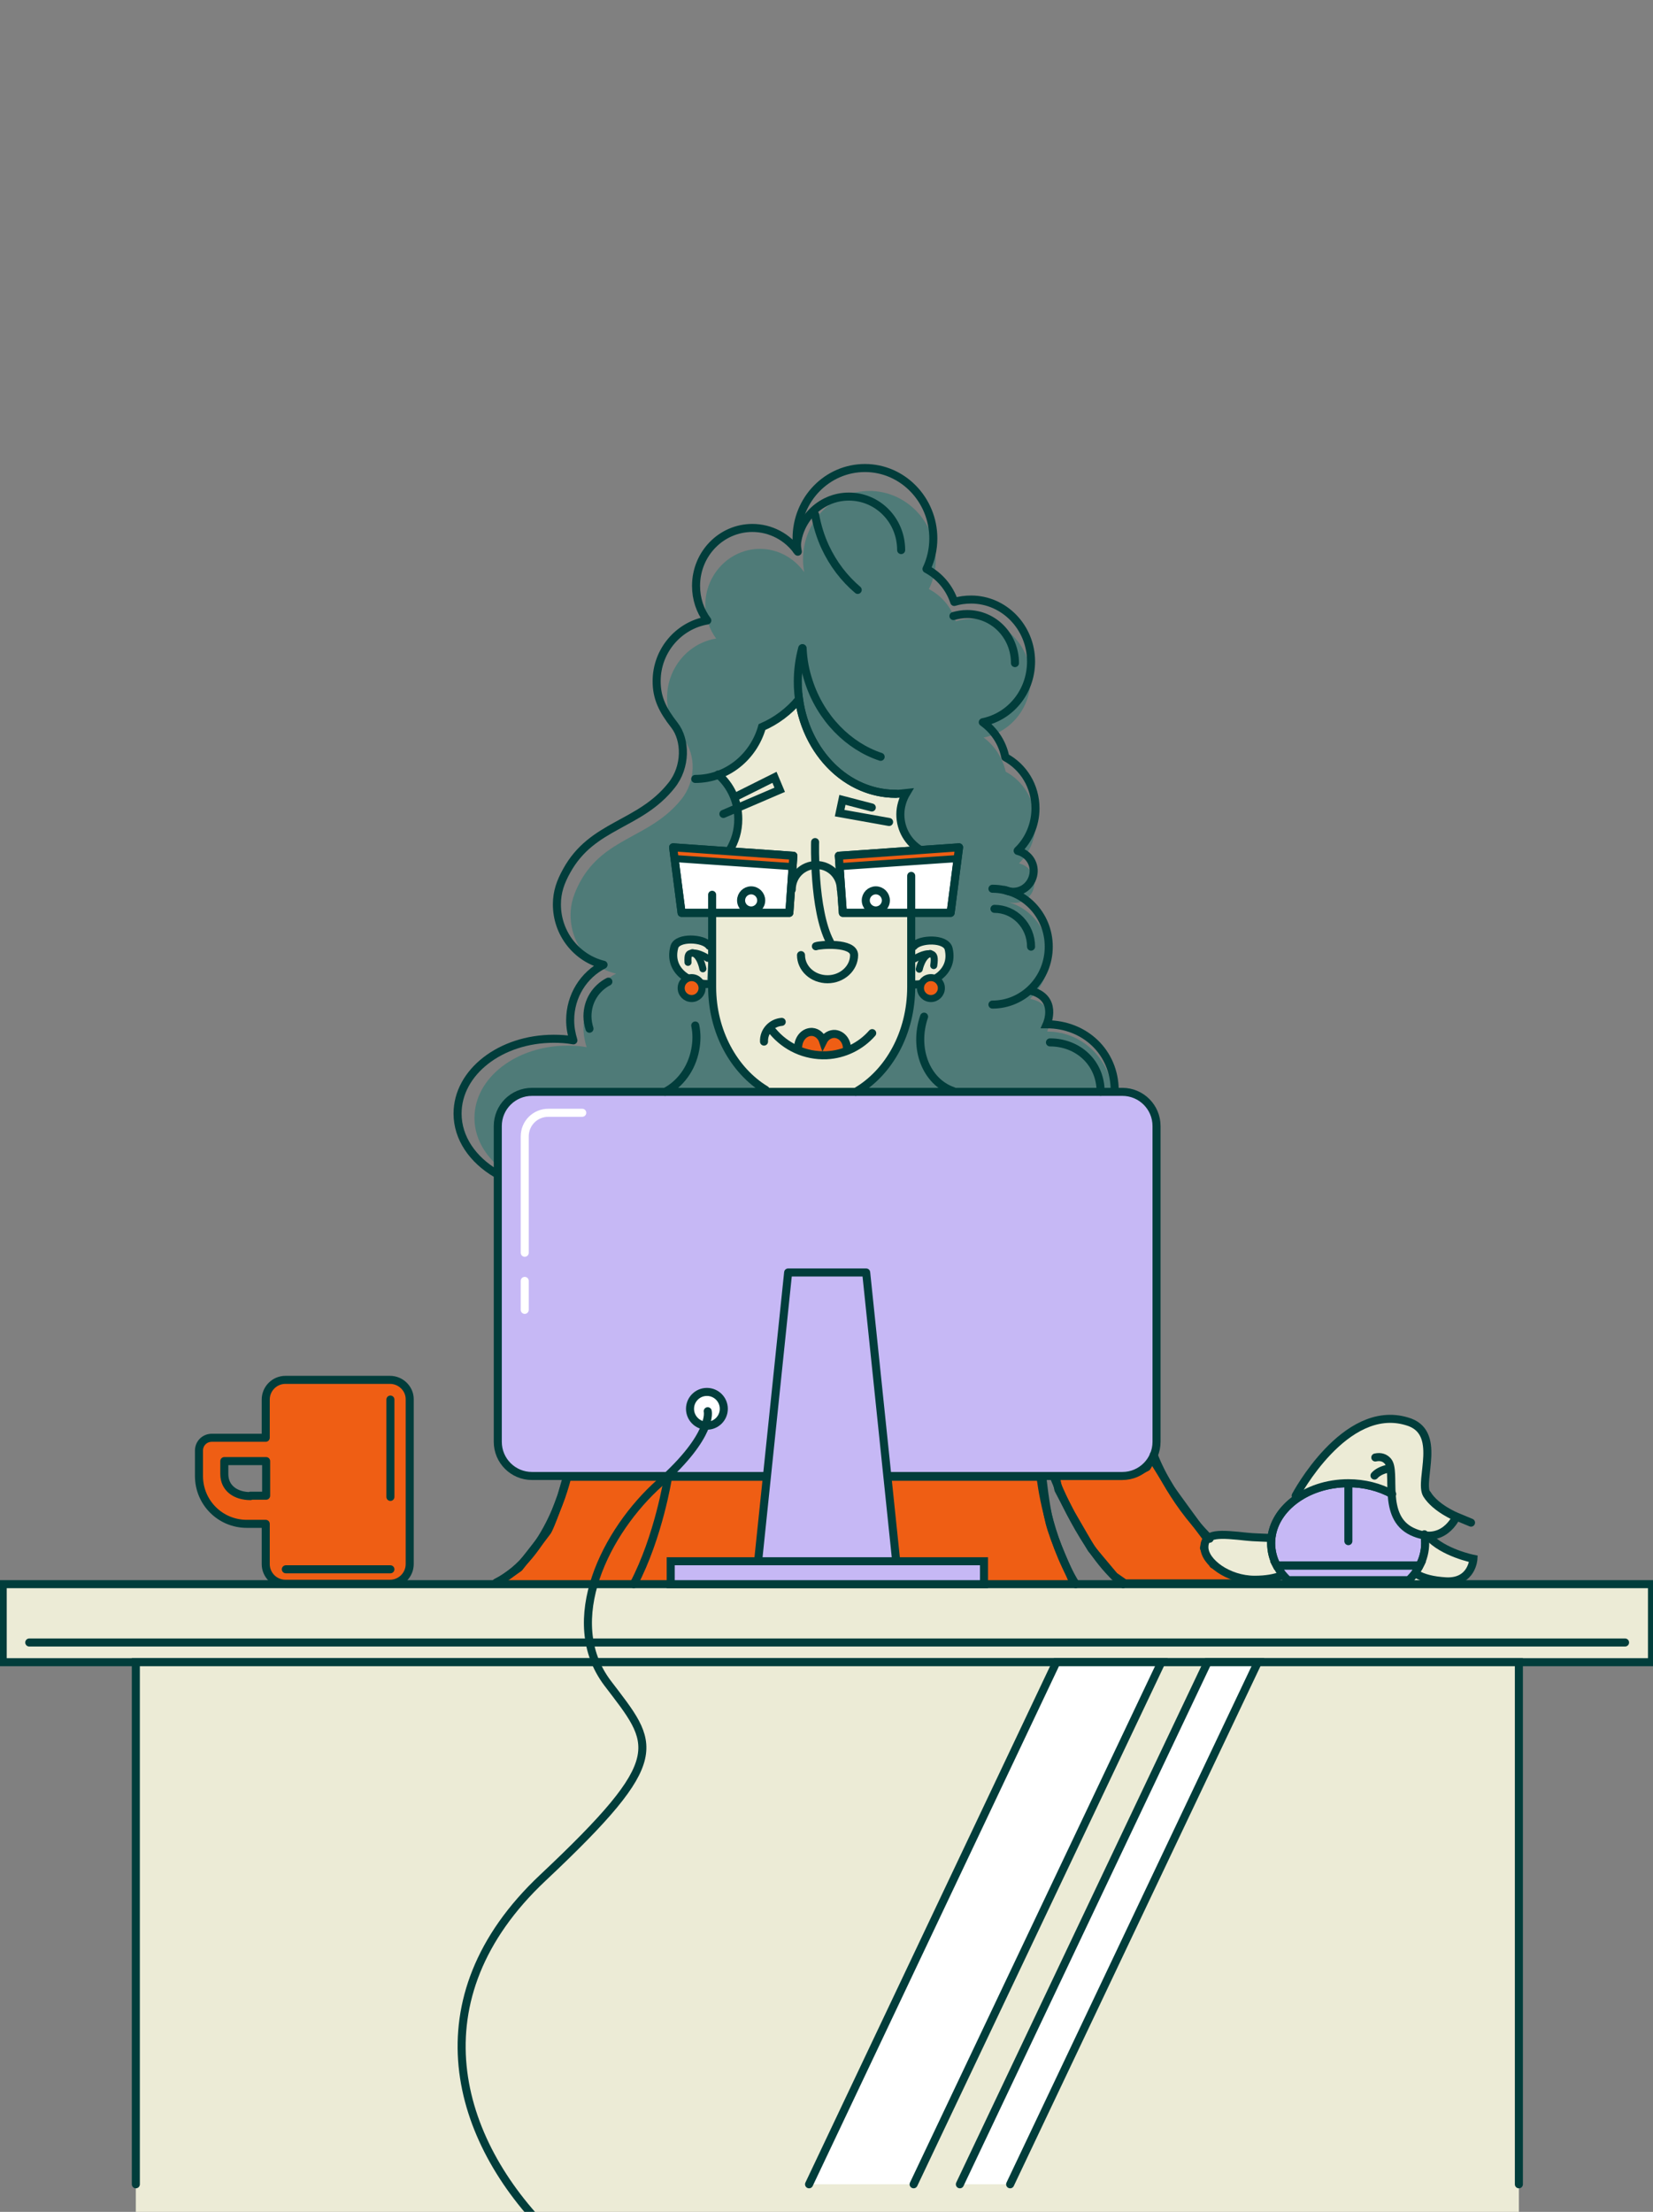
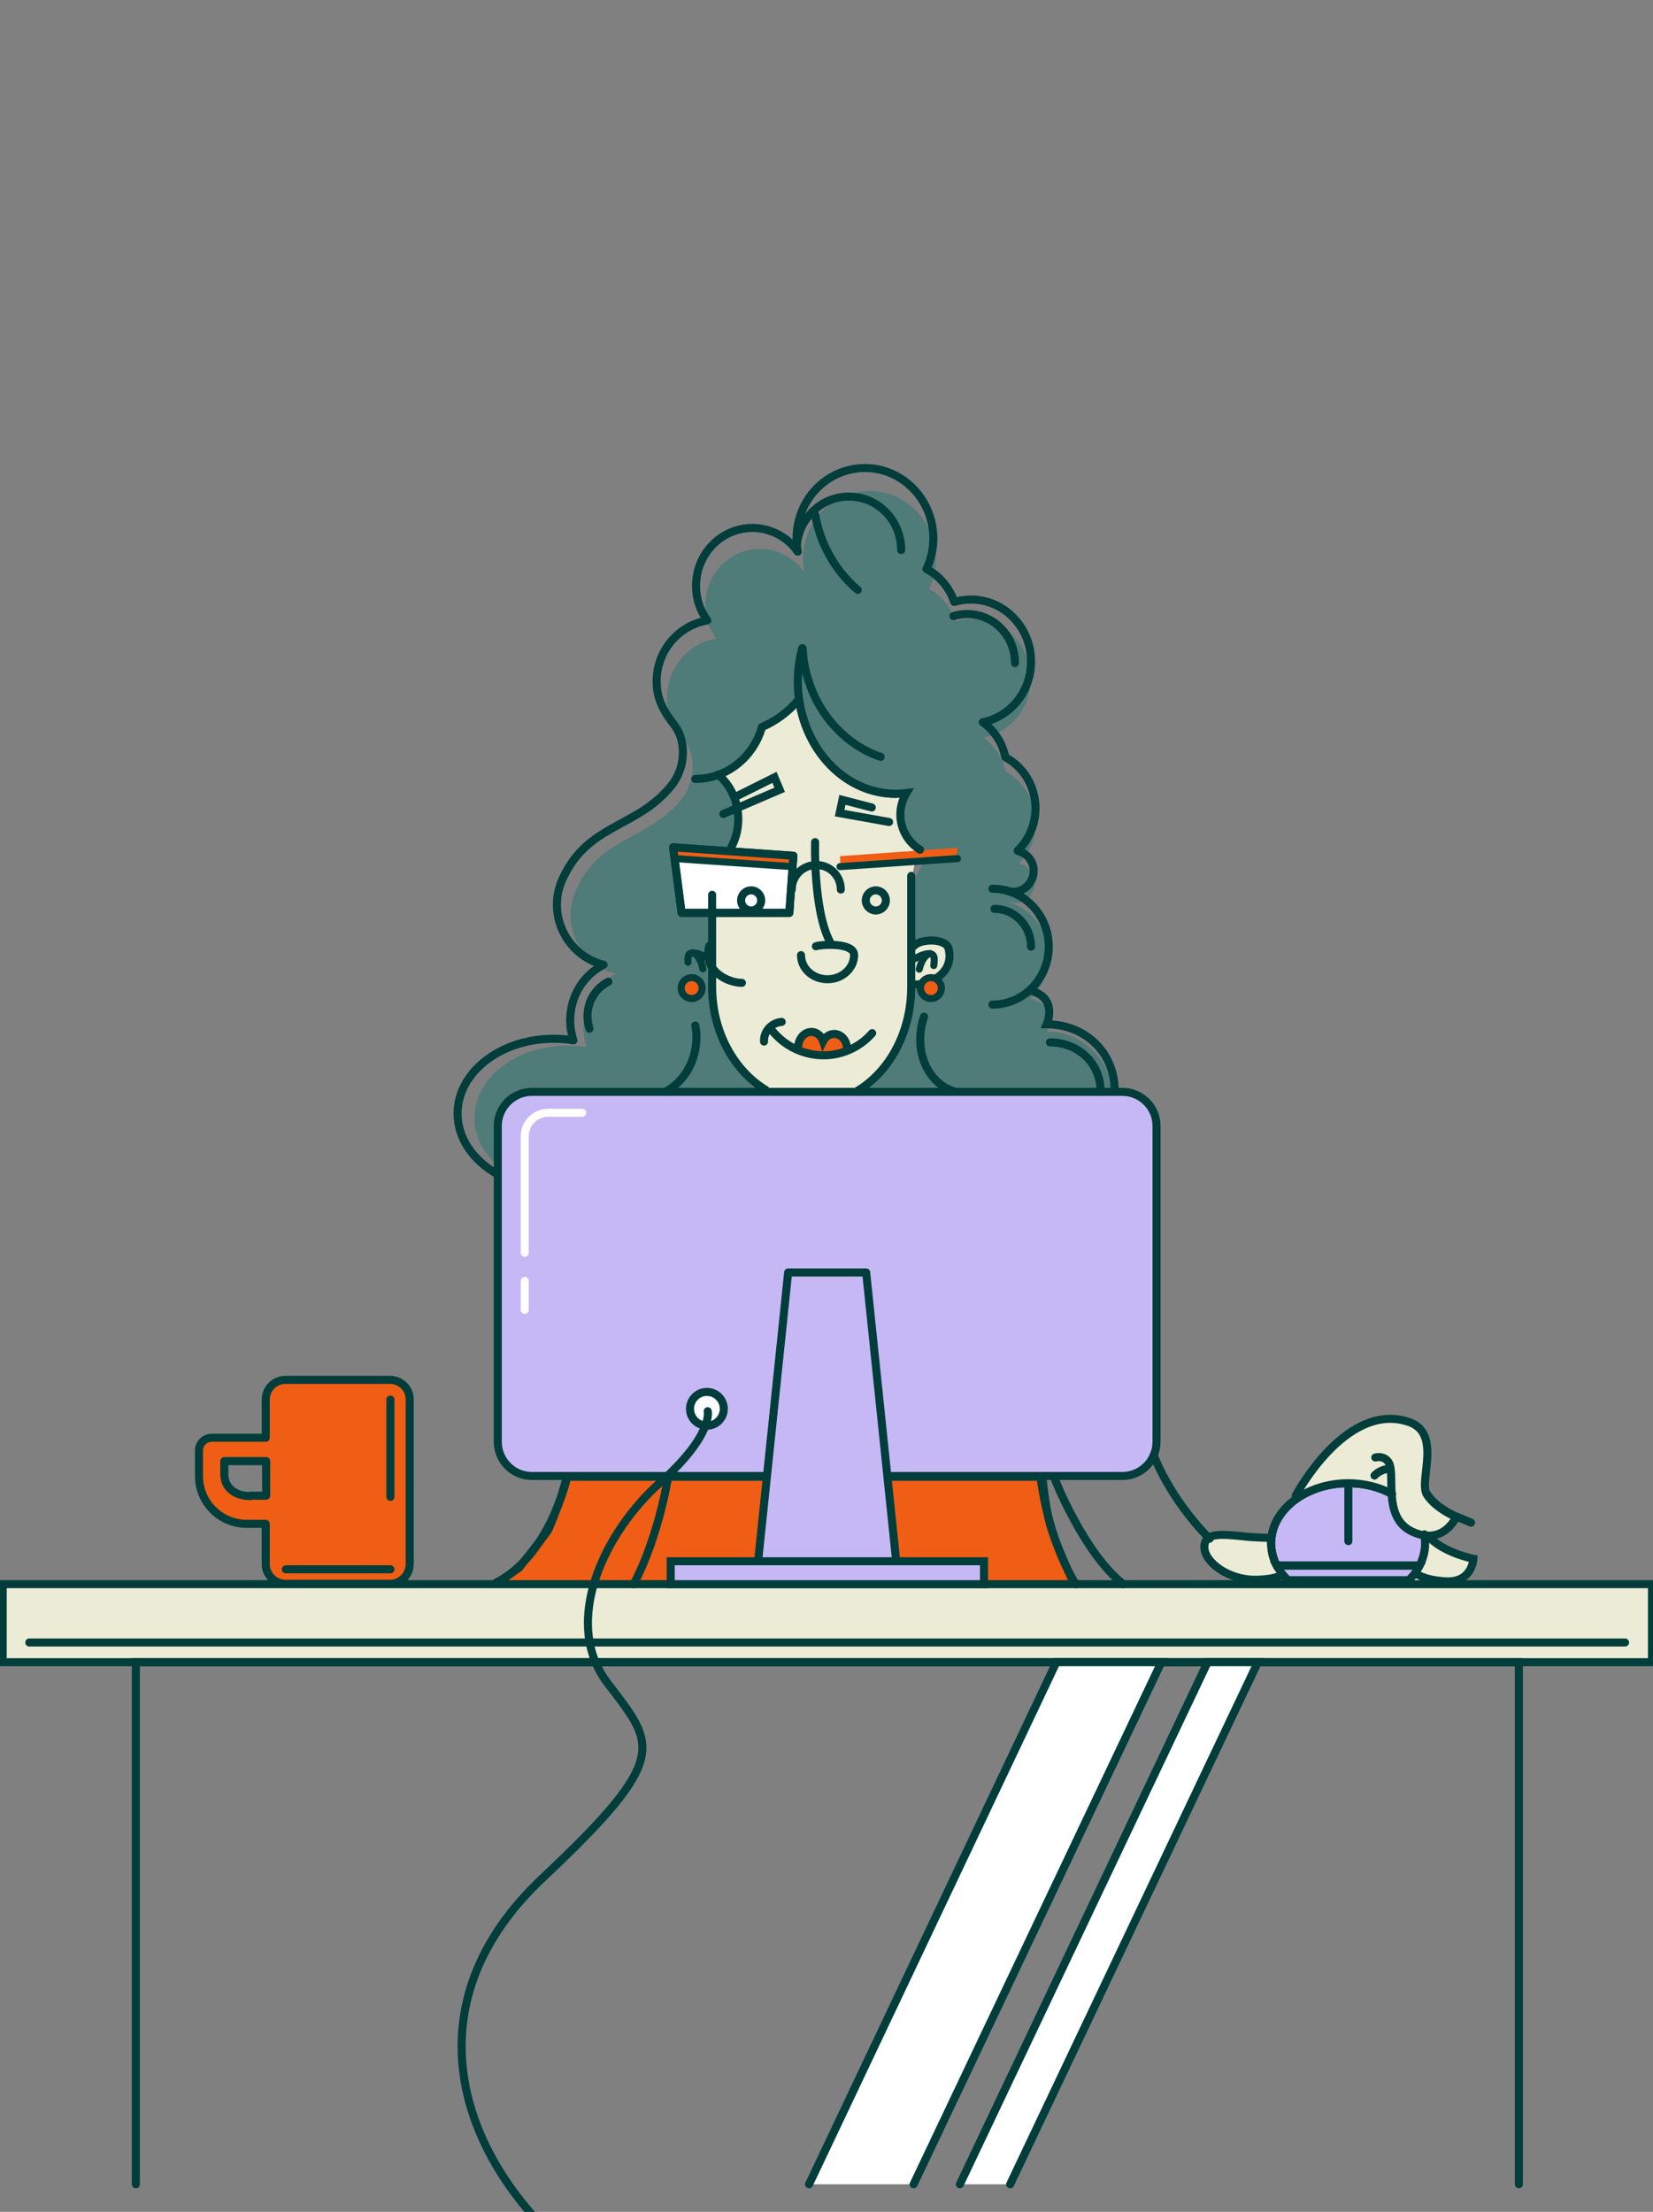
<svg xmlns="http://www.w3.org/2000/svg" version="1.1" id="Layer_1" x="0px" y="0px" viewBox="0 0 411.024 549.921" style="enable-background:new 0 0 411.024 549.921;" xml:space="preserve">
  <rect x="0" y="0" width="411.024" height="549.921" fill="#808080" stroke="none" />
  <style type="text/css">
	.st0{fill:#EF5E14;stroke:#013D3B;stroke-width:2;stroke-linecap:round;stroke-linejoin:round;stroke-miterlimit:10;}
	.st1{fill:#4F7B78;}
	.st2{fill:#ECEBD6;}
	.st3{fill:#C6B8F5;}
	.st4{fill:#FFFFFF;stroke:#013D3B;stroke-width:2;stroke-linecap:round;stroke-linejoin:round;stroke-miterlimit:10;}
	.st5{fill:#EF5E14;}
	.st6{fill:#C6B8F5;stroke:#013D3B;stroke-width:2;stroke-linecap:round;stroke-miterlimit:10;}
	.st7{fill:none;stroke:#013D3B;stroke-width:2;stroke-linecap:round;stroke-miterlimit:10;}
	.st8{fill:#ECEBD6;stroke:#013D3B;stroke-width:2;stroke-linecap:round;stroke-miterlimit:10;}
	.st9{fill:none;stroke:#013D3B;stroke-width:1.75;stroke-linecap:round;stroke-miterlimit:10;}
	.st10{fill:none;stroke:#FFFFFF;stroke-width:2;stroke-linecap:round;stroke-miterlimit:10;}
	.st11{fill:#C6B8F5;stroke:#013D3B;stroke-width:2;stroke-linecap:round;stroke-linejoin:round;stroke-miterlimit:10;}
	.st12{fill:#FFFFFF;stroke:#013D3B;stroke-width:2;stroke-linecap:round;stroke-miterlimit:10;}
	.st13{fill:none;stroke:#013D3B;stroke-width:2;stroke-linecap:round;stroke-linejoin:round;stroke-miterlimit:10;}
	.st14{fill:#EF5E14;stroke:#013D3B;stroke-width:1.75;stroke-linecap:round;stroke-miterlimit:10;}
</style>
  <g>
-     <path class="st0" d="M262.475,366.961c0,0,7.7,0,8.8,0s7.8,0,7.8,0l3.2-0.7l2.9-1.5l1.3-2.2c0,0,4.2,6.8,4.6,7.5s7.3,10.1,7.3,10.1   l1.8,2.4l-0.8,2.3l2.3,4.1l7.7,4c0,0-1.8,0.7-2.4,0.7c-0.7,0-27.3,0-27.3,0l-2.6-1.8l-5.7-6.8l-5.1-8.8l-3.1-5.9L262.475,366.961z" />
    <g>
      <path class="st1" d="M253.375,214.661c2.7,0.6,4.3,3.3,3.7,6c-0.6,2.7-3.3,4.3-6,3.7c-0.3-0.1-0.6-0.2-0.9-0.3l0.8,0.3    c5.7,1.7,9.8,7.1,9.8,13.4c0,4.2-1.8,7.9-4.6,10.5l0.1,0.1c7.1,1.6,4.1,8.1,4.1,8.1c9.1,0,16.4,7.5,16.4,16.9h-66.3l10.8-20.5    l4-30.1l4.4-8.5c-2.9-1.7-6.1-4.9-6.1-8.5c0-1.9,0-4.8-0.8-4.8c-11.9,0-20.6-10.1-22.4-23.1c-2.5,3-5.5,5.3-9,6.7    c-1.4,5.3-5.3,9.6-10.3,11.5h-0.3c3,2.6,4.9,6.5,4.9,10.8c0,2.8-0.8,5.4-2.1,7.5l-0.2,33.8l14.9,25.7l-71,18.5    c-5.6-3.3-9.3-8.5-9.3-14.4c0-10,10.4-18,23.2-18c1.6,0,3.2,0.1,4.7,0.4c-0.5-1.5-0.8-3.2-0.8-4.9c0-5.9,3.3-10.9,8.1-13.4    c-6.5-1.5-11.3-7.4-11.3-14.6c0-3,0.9-5.4,2.3-8.1c6.2-11.4,17.5-10.9,25.3-20.7c3.6-4.5,3.5-11,0.7-14.6s-4.3-6.4-4.3-10.6    c0-7.4,5.3-13.6,12.2-14.7c-1.7-2.3-2.7-5.2-2.7-8.3c0-7.7,6.1-14,13.6-14c4.5,0,8.5,2.3,11,5.8c-0.2-1.1-0.3-2.1-0.3-3.2    c0-9.4,7.4-17,16.5-17s16.5,7.6,16.5,17c0,2.7-0.6,5.2-1.7,7.4c3.1,1.6,5.6,4.5,6.7,8c1.3-0.4,2.7-0.6,4.1-0.6    c8,0,14.5,6.7,14.5,14.9c0,7.3-5,13.3-11.7,14.6c2.7,2,4.7,5,5.5,8.5c4.3,2.3,7.3,7,7.3,12.4    C257.675,208.461,255.975,212.061,253.375,214.661" />
    </g>
    <path class="st2" d="M226.575,218.761v26.6c0,16-10.8,28.9-24.5,28.9c-13.8,0-25-12.9-25-28.9v-20.9l4.1-12.2c0,0,2.1-5.2,2.4-5.4   s-0.1-6.6-0.1-6.6l-4.2-7.5l5.5-4.2c0,0,4.7-7.6,5.1-7.7c0.3-0.1,8.1-6.4,8.4-5.7c0.2,0.7,0.9,4.8,1.4,5.5c0.6,0.7,4,7,4,7   s5.5,5.6,6.4,6.1c0.9,0.4,8.7,3.5,9.1,3.6s5.6,0.4,5.6,0.4l-1.1,3.7l0.7,4.7l3.7,5.8L226.575,218.761z" />
    <path class="st3" d="M279.075,366.961h-146.8c-4.7,0-8.5-3.8-8.5-8.5v-78.5c0-4.7,3.8-8.5,8.5-8.5h146.8c4.7,0,8.5,3.8,8.5,8.5   v78.5C287.575,363.161,283.775,366.961,279.075,366.961z" />
    <polygon class="st4" points="196.275,226.961 169.475,226.961 167.375,210.661 197.275,212.761  " />
-     <polygon class="st4" points="209.575,226.961 236.375,226.961 238.475,210.661 208.575,212.761  " />
    <path class="st5" d="M167.375,210.461l29.8,2.3c0,0,0.1,2.5-0.3,2.5s-28.8-1.8-28.8-1.8L167.375,210.461z" />
    <polygon class="st5" points="208.875,212.861 208.975,215.261 237.675,213.461 238.175,210.761  " />
    <path class="st5" d="M198.075,260.361c0.4-0.3,1.8-3.4,1.8-3.4l3.3-0.4c0,0,0.6,2.5,1.2,2.2c0.6-0.3,2.4-2,2.4-2s1.7,0.2,2,0.7   c0.3,0.4,2.2,3.9,2.2,3.9l-4.8,0.9h-4.3L198.075,260.361z" />
    <path class="st2" d="M303.375,382.061l12.2-0.2l0.2,4.6c0,0,4.6,5,3.5,5.3c-1.2,0.3-5.1,1.2-6.8,0.8c-1.7-0.3-7.3-1-7.3-1l-3.5-2.6   l-2.3-4.1l0.8-2.3L303.375,382.061z" />
    <path class="st0" d="M140.975,367.161h118.2c0,0,0.7,7,1.8,11.4s5.1,13,5.1,13l1.1,2.6h-144.3l6.2-4.4c0,0,6.4-8.1,7-9   c0.7-0.9,3.5-8.8,3.5-8.8L140.975,367.161z" />
    <path class="st6" d="M346.175,371.461c-3.1-1.7-6.9-2.7-10.9-2.7c-10.6,0-19.2,6.7-19.2,14.9c0,2,0.5,3.9,1.4,5.6h35.5   c0.9-1.7,1.4-3.6,1.4-5.6c0-0.7-0.1-1.5-0.2-2.2" />
    <path class="st2" d="M322.475,371.661c0.5-0.7,3.1-6.1,3.6-6.4s6.8-7.8,7.9-8.3c1.2-0.5,5.9-3.1,6.6-3.3s5.8-1.2,6.3-1.2   s5.3,1,5.3,1s2.1,3.6,2.5,4.1c0.3,0.5,0.3,3.5,0.2,4c-0.2,0.5-0.7,7.8-0.5,8.3s1.2,3.3,1.2,3.3s6.6,3.1,6.4,3.6s-3,3.8-3,3.8   l-3.8,2l5.4,3.3l5.4,1.8l-1,4.5l-4.3,1.3l-5.9,1.2c0,0-5.4,0.5-5.4,0s3.5-4.3,3.5-4.3l1-8.4l-4.6-2.3l-2.8-4l-0.8-4.3l-6.6-2.5   l-8.3,0.3l-5,1.5L322.475,371.661z" />
    <g>
      <path class="st7" d="M216.875,256.861c-2.8,3.2-6.9,5.3-11.4,5.5c-5.3,0.2-10.1-2.1-13.3-5.9" />
      <path class="st7" d="M189.975,258.961c-0.1-2.6,1.9-4.7,4.4-4.9" />
      <path class="st7" d="M210.575,261.061c0.2-2-1.1-3.8-2.9-4c-1.2-0.1-2.4,0.6-3,1.8c-0.4-1.2-1.4-2.2-2.7-2.3    c-1.8-0.1-3.3,1.4-3.5,3.5" />
    </g>
    <path class="st7" d="M202.875,235.261c0.9-0.4,9.5-1.1,9.5,2.2s-3,6-6.6,6c-3.7,0-6.6-2.7-6.6-6" />
    <path class="st7" d="M202.675,209.361c0,0-0.5,16.8,3.7,24.8" />
    <g>
-       <path class="st8" d="M176.375,235.161c-1.4-2-8-2.3-8.7,0.3c-1.7,6.3,4.7,9.2,8.1,9.2" />
+       <path class="st8" d="M176.375,235.161c-1.7,6.3,4.7,9.2,8.1,9.2" />
      <path class="st9" d="M175.975,238.261c0,0-2.2-1.5-3.8-1.3c-0.9,0.1-1.2,0.2-1.1,2.3" />
      <path class="st9" d="M174.775,240.861c0,0-0.6-3.5-2.6-4" />
    </g>
    <g>
      <path class="st8" d="M227.175,235.261c1.5-1.9,8-2.1,8.7,0.6c1.5,6.3-5,9-8.4,8.9" />
      <path class="st9" d="M227.475,238.361c0,0,2.3-1.5,3.9-1.2c0.9,0.1,1.1,0.9,0.8,2.9" />
      <path class="st9" d="M228.575,240.961c0,0,0.7-3.4,2.7-3.9" />
    </g>
    <path class="st7" d="M190.375,270.961c-7.9-4.8-13.3-14.5-13.3-25.6v-22.9" />
    <path class="st7" d="M226.575,217.761v27.6c0,11.5-5.6,21.4-13.8,26.1" />
    <path class="st7" d="M279.075,366.961h-146.8c-4.7,0-8.5-3.8-8.5-8.5v-78.5c0-4.7,3.8-8.5,8.5-8.5h146.8c4.7,0,8.5,3.8,8.5,8.5   v78.5C287.575,363.161,283.775,366.961,279.075,366.961z" />
    <path class="st10" d="M130.475,311.461v-28.9c0-3.3,2.6-5.9,5.9-5.9h8.4" />
    <line class="st10" x1="130.475" y1="325.661" x2="130.475" y2="318.461" />
    <rect x="0.675" y="393.861" class="st8" width="410.1" height="19.4" />
    <line class="st7" x1="404.075" y1="408.361" x2="7.275" y2="408.361" />
-     <polyline class="st2" points="33.775,550.061 33.775,413.261 377.675,413.261 377.675,550.061  " />
    <polyline class="st7" points="33.775,543.061 33.775,413.261 377.675,413.261 377.675,543.061  " />
    <polygon class="st11" points="223.375,393.261 187.975,393.261 195.975,316.361 215.375,316.361  " />
    <circle class="st12" cx="175.775" cy="350.261" r="4.2" />
    <path class="st0" d="M96.975,343.061h-26c-2.7,0-4.9,2.2-4.9,4.9v9.5h-13.4c-1.8,0-3.2,1.4-3.2,3.2v6.3c0,6.6,5.3,11.9,11.9,11.9   h4.7v10c0,2.7,2.2,4.9,4.9,4.9h26c2.7,0,4.9-2.2,4.9-4.9v-41C101.875,345.261,99.675,343.061,96.975,343.061z M71.075,390.161h26    M97.075,372.161v-24.2 M62.275,371.961c-3.6,0-6.5-1.9-6.5-5.5v-3.2h10.4v8.6h-3.9V371.961z" />
    <polyline class="st7" points="179.875,202.361 193.875,196.361 192.575,193.261 183.375,197.861  " />
    <polyline class="st7" points="221.075,204.361 208.775,202.161 209.475,198.861 216.775,200.761  " />
    <g>
      <g>
        <polygon class="st13" points="196.275,226.961 169.475,226.961 167.375,210.661 197.275,212.761    " />
        <line class="st9" x1="167.775" y1="213.461" x2="196.975" y2="215.461" />
      </g>
      <g>
-         <polygon class="st13" points="209.575,226.961 236.375,226.961 238.475,210.661 208.575,212.761    " />
        <line class="st9" x1="238.075" y1="213.461" x2="208.875" y2="215.461" />
      </g>
    </g>
    <path class="st13" d="M196.875,221.161c0-3.4,2.7-6.1,6.1-6.1s6.1,2.7,6.1,6.1" />
    <circle class="st13" cx="186.775" cy="223.861" r="2.5" />
    <circle class="st13" cx="217.775" cy="223.861" r="2.5" />
    <path class="st7" d="M172.875,193.661c7.9,0,14.5-5.5,16.6-12.9c3.5-1.5,6.7-3.9,9.2-6.9c1.9,13.3,11.9,23.5,24.1,23.5   c0.9,0,1.7-0.1,2.6-0.2c-0.9,1.5-1.5,3.4-1.5,5.3c0,3.8,2,7,4.9,8.8" />
    <path class="st7" d="M172.875,254.961c0.4,1.9,0.4,3.9,0,6c-0.9,4.8-3.8,8.6-7.5,10.5" />
    <path class="st7" d="M236.975,271.261c-6.7-2.3-9.9-10.6-7.2-18.5" />
    <g>
      <path class="st13" d="M253.075,211.461c2.7-2.6,4.4-6.4,4.4-10.5c0-5.5-3-10.3-7.5-12.7c-0.7-3.6-2.8-6.7-5.6-8.7    c6.9-1.4,12-7.6,12-15.1c0-8.5-6.7-15.4-14.9-15.4c-1.5,0-2.9,0.2-4.2,0.6c-1.2-3.6-3.7-6.5-6.9-8.2c1.1-2.3,1.7-4.9,1.7-7.6    c0-9.6-7.6-17.5-17-17.5s-17,7.8-17,17.5c0,1.1,0.1,2.3,0.3,3.3c-2.5-3.6-6.7-5.9-11.3-5.9c-7.7,0-14,6.4-14,14.4    c0,3.2,1,6.2,2.8,8.6c-7.1,1.2-12.6,7.5-12.6,15.1c0,4.2,1.5,7.2,4.4,10.9s3,10.4-0.7,15c-8,10.1-19.7,9.6-26.1,21.3    c-1.5,2.7-2.4,5.2-2.4,8.3c0,7.3,5,13.4,11.6,15c-4.9,2.5-8.3,7.7-8.3,13.8c0,1.7,0.3,3.4,0.8,5c-1.6-0.3-3.2-0.4-4.9-0.4    c-13.2,0-23.9,8.3-23.9,18.6c0,6.1,3.8,11.5,9.6,14.9" />
      <path class="st13" d="M224.075,136.761c0-7.4-5.8-13.3-13-13.3s-13,6-13,13.3" />
      <path class="st13" d="M252.375,164.861c0-6.8-5.3-12.2-11.9-12.2c-1.2,0-2.3,0.2-3.4,0.5" />
      <path class="st7" d="M151.275,244.061c-3.1,1.6-5.2,4.8-5.2,8.6c0,1.1,0.2,2.1,0.5,3.1" />
      <path class="st7" d="M246.775,249.761c7.7,0,14-6.4,14-14.4s-6.3-14.4-14-14.4" />
      <path class="st7" d="M256.375,235.361c0-5.2-4.1-9.4-9.1-9.4" />
      <path class="st7" d="M277.175,271.161c0-9.6-7.5-16.5-16.9-16.5c0,0,3-6.7-4.2-8.4" />
      <path class="st7" d="M273.675,271.461c0-7.2-5.6-12.3-12.6-12.3" />
    </g>
    <path class="st7" d="M178.575,192.561c3.1,2.7,5,6.7,5,11.1c0,2.9-0.8,5.5-2.2,7.8" />
    <path class="st7" d="M222.775,197.361c-13.5,0-24.4-12.5-24.4-27.9c0-2.9,0.4-5.7,1.1-8.3" />
    <path class="st7" d="M218.975,188.161c-7.9-2.6-14.9-9.5-17.9-18.8c-0.9-2.7-1.4-5.5-1.5-8.2" />
    <path class="st7" d="M253.075,211.561c2.8,0.7,4.5,3.4,3.8,6.2s-3.4,4.5-6.2,3.8c-0.3-0.1-0.6-0.2-0.9-0.3" />
    <g>
      <path class="st7" d="M346.175,371.461c-3.1-1.7-6.9-2.7-10.9-2.7c-10.6,0-19.2,6.7-19.2,14.9c0,2,0.5,3.9,1.4,5.6h35.5    c0.9-1.7,1.4-3.6,1.4-5.6c0-0.7-0.1-1.5-0.2-2.2" />
      <path class="st6" d="M352.975,389.261h-35.5c0.7,1.3,1.6,2.5,2.8,3.6h30C351.375,391.861,352.275,390.661,352.975,389.261z" />
      <line class="st7" x1="335.275" y1="368.861" x2="335.275" y2="383.161" />
    </g>
    <path class="st7" d="M318.775,391.661c-1.8,0.7-4,1.1-6.8,1.1c-6.6,0-12.5-4.4-12.5-8.1s4-3.3,10.6-2.6c1.9,0.2,3.8,0.2,5.6,0.3" />
    <path class="st7" d="M354.875,371.461c2.1,3.5,7.3,5.6,7.3,5.6l3.6,1.5" />
    <path class="st7" d="M341.975,362.361c1.4-0.3,2.4,0.1,3.1,0.9c2.3,2.6-1.7,13.8,6,17.5c7.8,3.7,11-3.6,11-3.6s-5.1-2.1-7.3-5.6   c-2.1-3.5,4.1-15.7-5-18.2c-15.4-4.6-27.6,18.5-27.6,18.5" />
    <path class="st7" d="M341.775,366.861c0.6-0.7,1.7-1.4,3.7-1.8" />
    <path class="st7" d="M355.075,381.861c3.7,4.2,11.3,5.7,11.3,5.7s-0.3,5.9-6.8,5.6c-3.3-0.2-5.7-0.8-7.5-1.9" />
    <g>
      <polyline class="st12" points="227.175,543.061 288.775,413.261 262.675,413.261 201.175,543.061   " />
      <polyline class="st12" points="251.175,543.061 312.775,413.261 300.275,413.261 238.675,543.061   " />
    </g>
    <path class="st7" d="M140.975,367.461c0,0-4.4,19.4-17.6,26" />
    <path class="st7" d="M166.075,367.461c0,0-2.3,14.6-8.5,26.4" />
    <path class="st7" d="M286.875,361.761c0,0,3.7,10.5,13.9,20.8" />
    <path class="st7" d="M262.175,367.461c0,0,7.1,18.4,17.1,26.4" />
    <path class="st7" d="M258.775,367.461c0,0,1.6,14.8,8.7,26.4" />
    <rect x="166.775" y="388.161" class="st6" width="77.9" height="5.7" />
    <circle class="st14" cx="171.975" cy="245.661" r="2.6" />
    <circle class="st14" cx="231.475" cy="245.661" r="2.6" />
    <path class="st7" d="M175.975,350.861c0,0,1.5,5.9-11.9,17.8s-24.7,34.3-13,49.8c11.7,15.4,15.9,18.3-16.1,48.4   s-21.8,65.2,1.8,88.5" />
  </g>
  <path class="st7" d="M213.275,146.661c-3.3-2.8-6.1-6.4-8.1-10.7c-1.2-2.6-2-5.3-2.5-8" />
</svg>